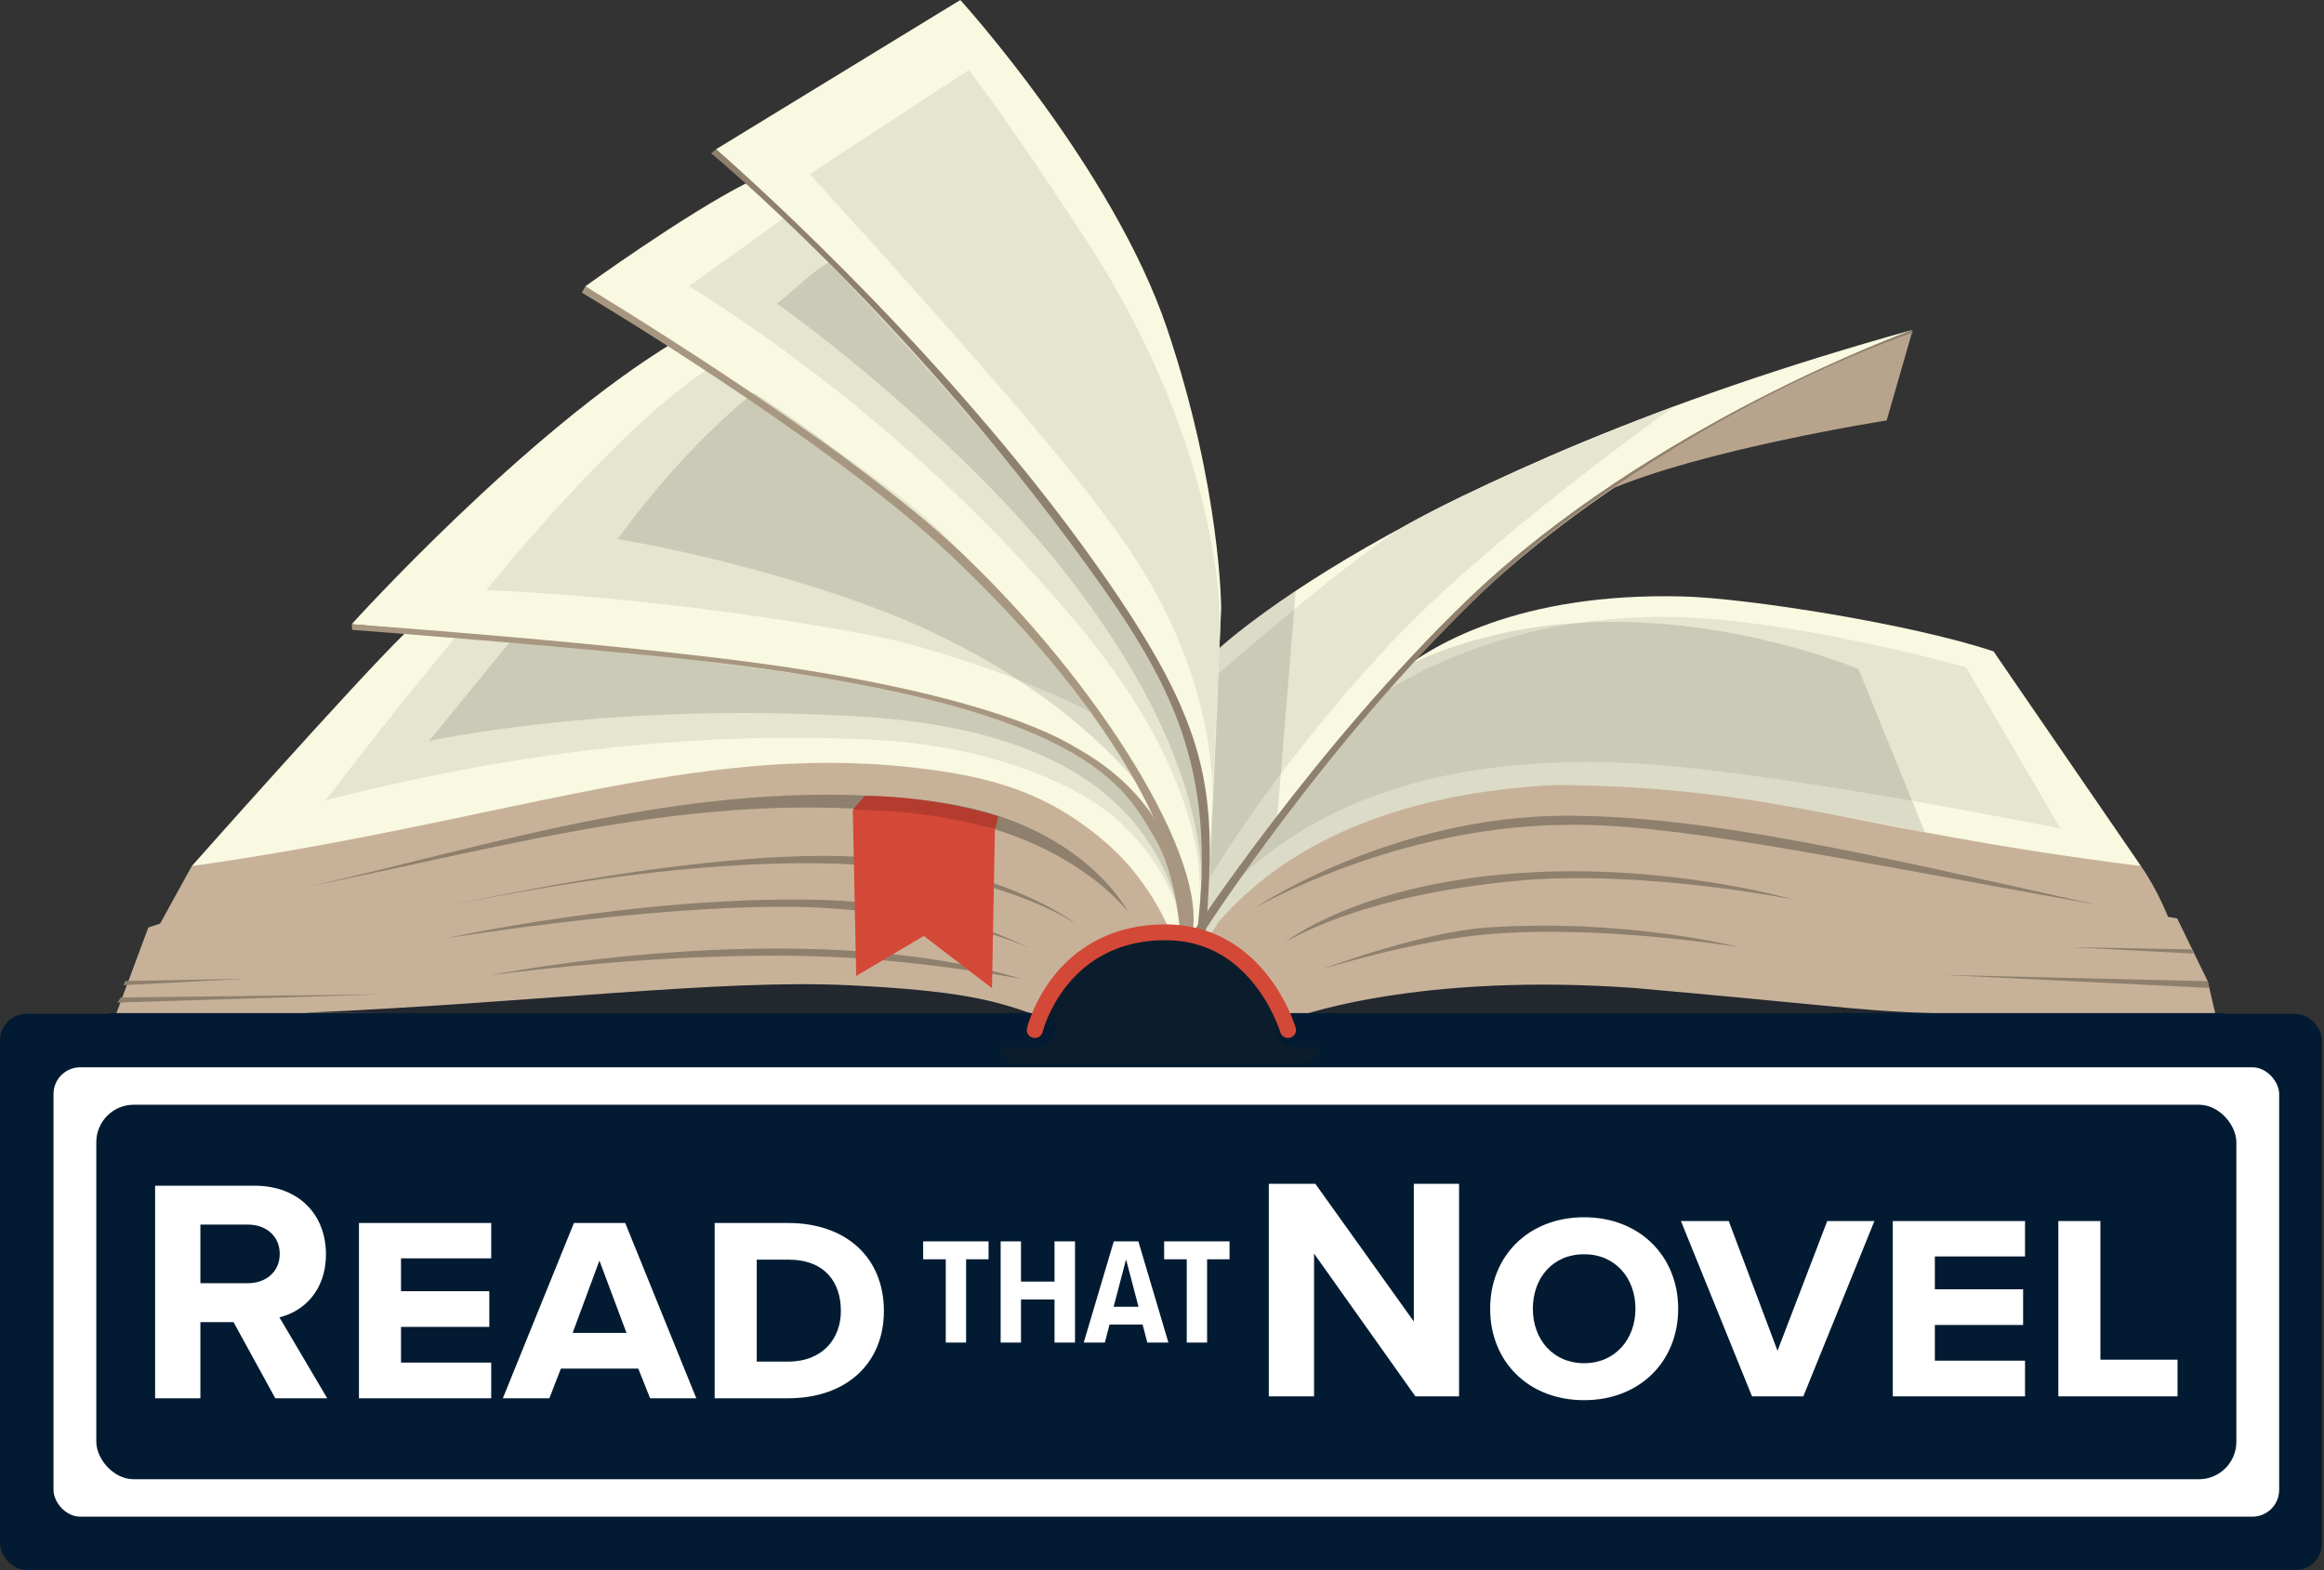
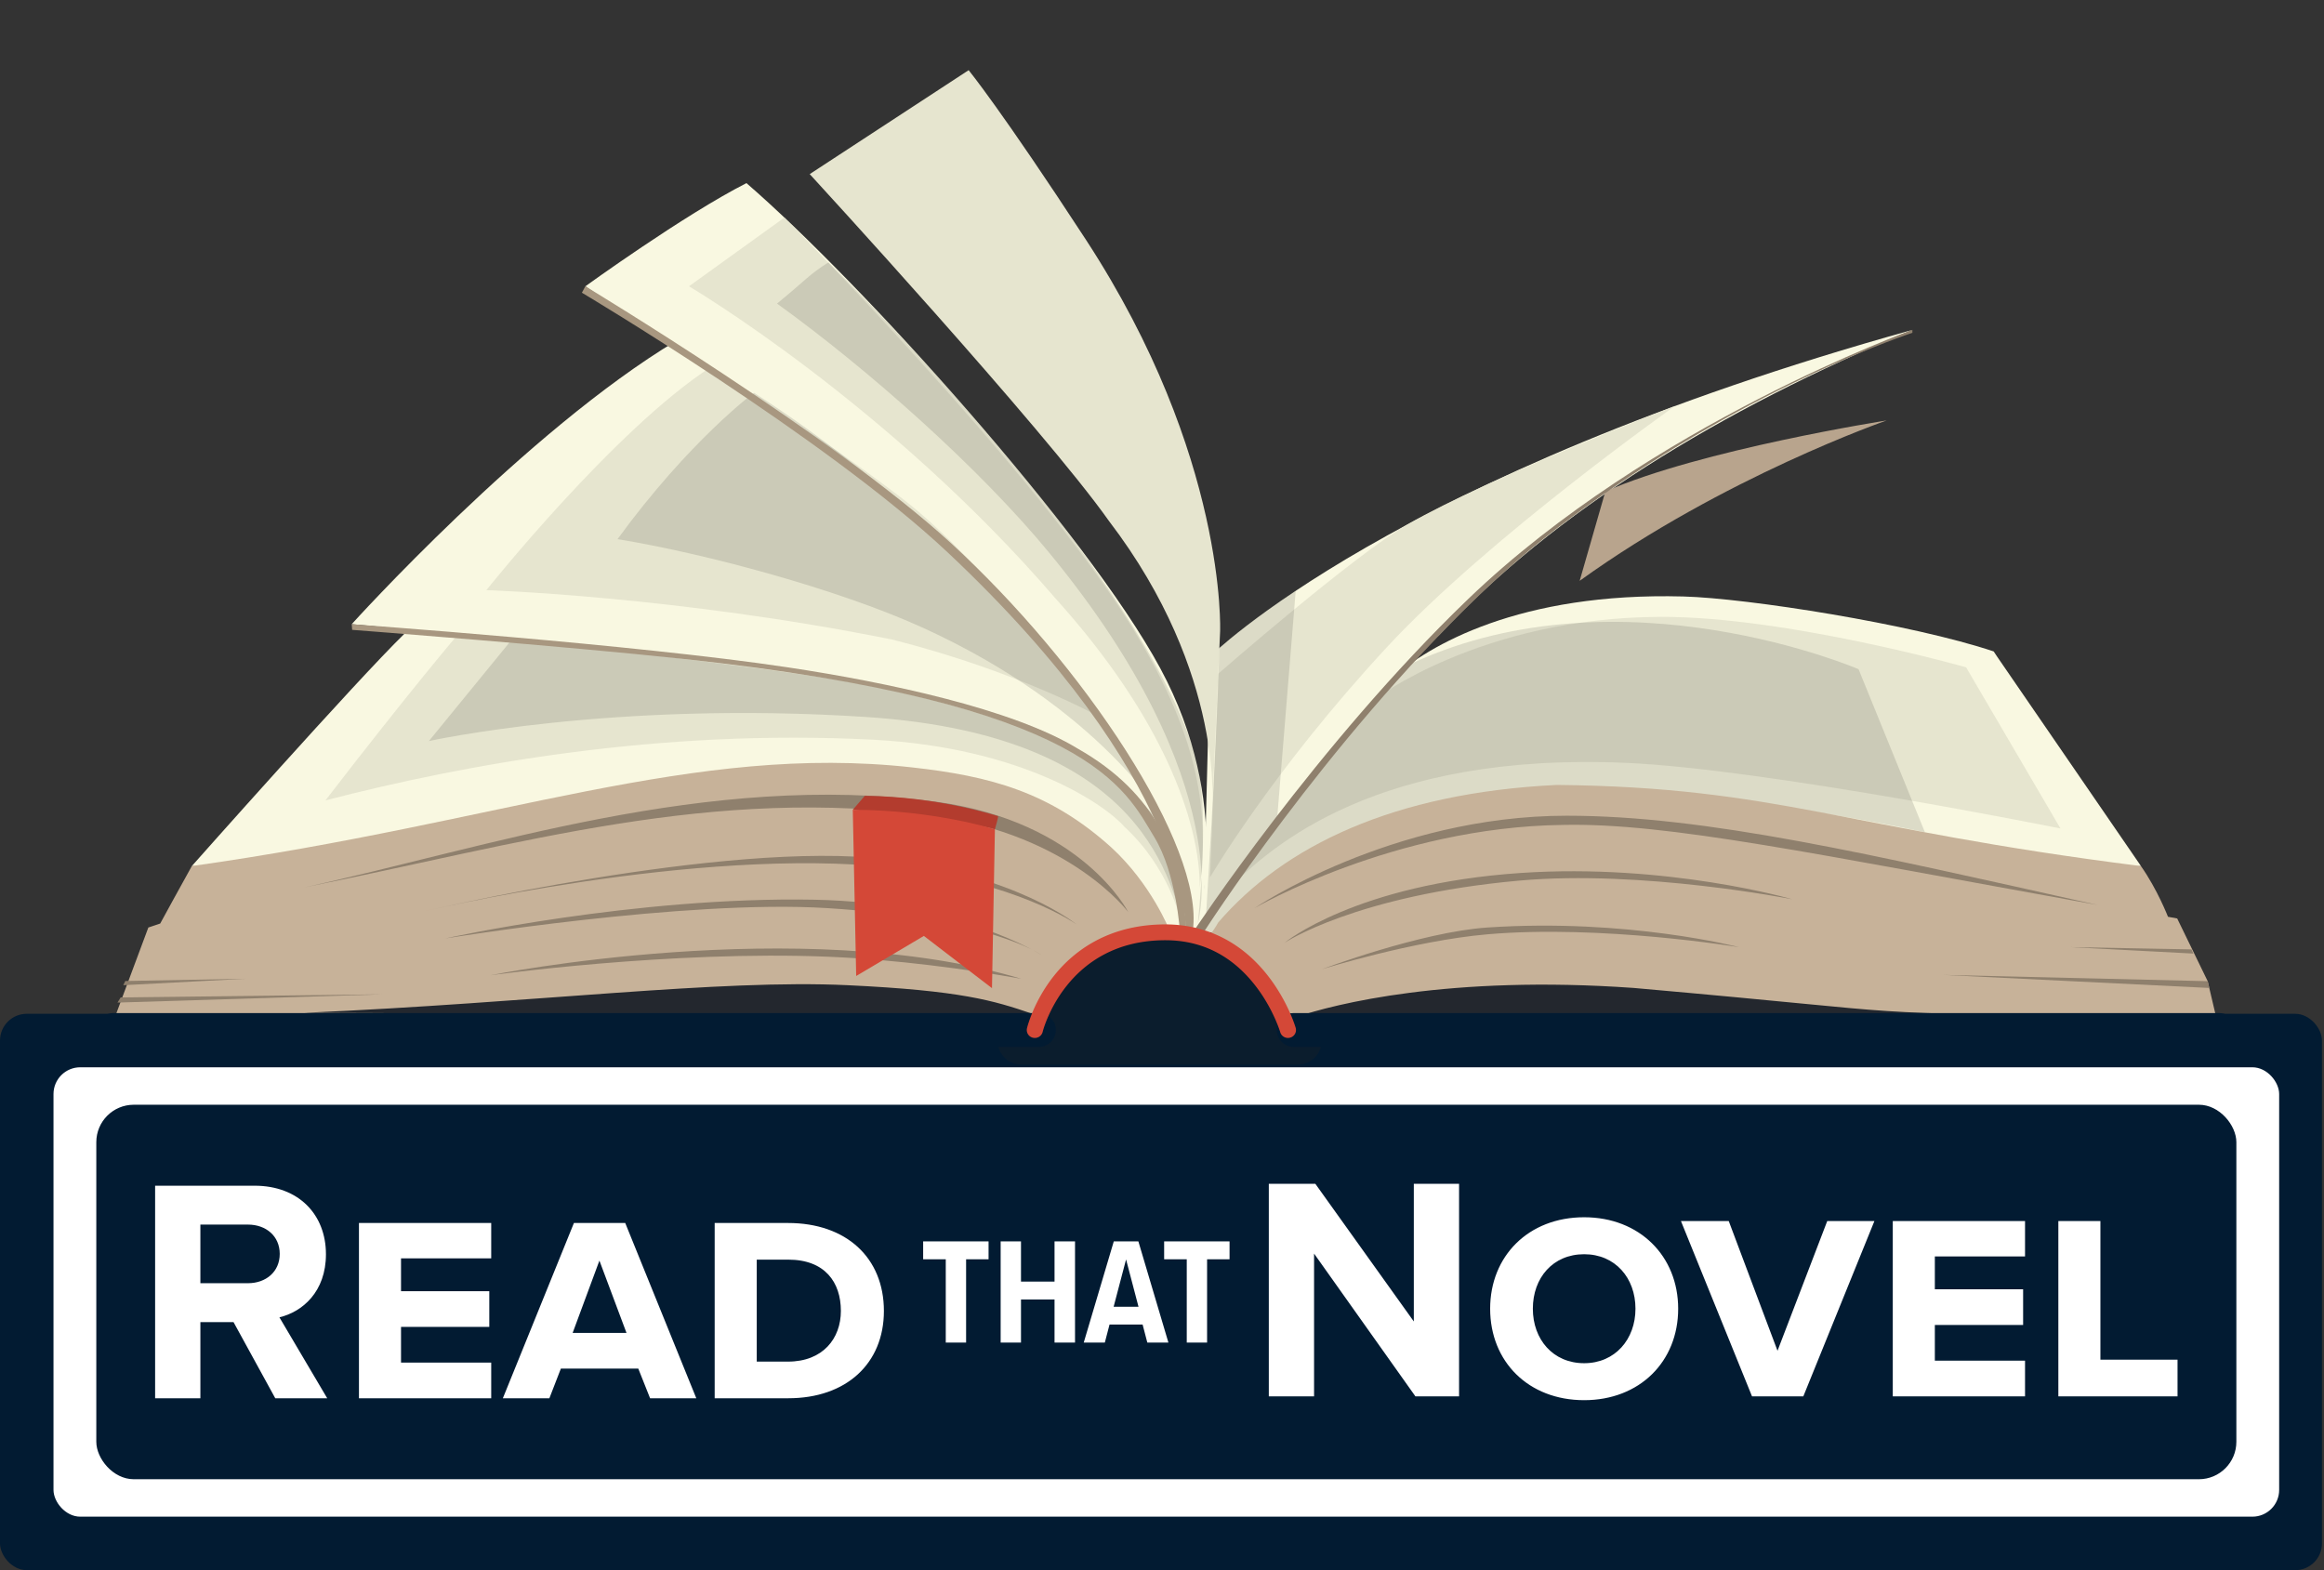
<svg xmlns="http://www.w3.org/2000/svg" fill="none" viewBox="0 0 296 200">
  <rect x="0" y="0" width="296" height="200" fill="#333333" stroke="none" />
  <rect width="295.741" height="70.869" y="129.131" fill="#021B32" rx="3.407" />
  <rect width="283.475" height="57.24" x="6.814" y="135.945" fill="#fff" rx="3.407" />
  <rect width="272.572" height="47.7" x="12.266" y="140.715" fill="#021B32" rx="4.77" />
  <path fill="#fff" d="M100.402 178.102h-9.376v-22.324h9.336c7.428 0 12.217 4.424 12.217 11.203 0 6.697-4.789 11.121-12.177 11.121Zm6.698-11.121c0-3.653-2.03-6.535-6.698-6.535h-4.018v12.988h3.978c4.464 0 6.738-2.963 6.738-6.453ZM73.098 155.778h6.535l9.052 22.324h-5.886l-1.502-3.775h-9.863l-1.462 3.775h-5.926l9.052-22.324Zm6.697 14.003-3.45-9.214-3.41 9.214h6.86ZM62.564 178.102H45.719v-22.324h16.845v4.505H51.077v4.181H62.32v4.546H51.077v4.546h11.487v4.546ZM41.677 178.102H35.06l-5.318-9.701h-4.22v9.701h-5.765v-27.073h12.664c5.642 0 9.093 3.693 9.093 8.727 0 4.789-3.004 7.346-5.927 8.036l6.089 10.31Zm-6.048-18.387c0-2.273-1.745-3.734-4.059-3.734h-6.048v7.468h6.048c2.314 0 4.059-1.461 4.059-3.734ZM153.743 171.012h-2.59V160.4h-2.88v-2.281h8.331v2.281h-2.861v10.612ZM148.817 171.012h-2.686l-.6-2.3h-4.214l-.599 2.3h-2.687l3.828-12.893h3.131l3.827 12.893Zm-3.808-4.562-1.585-6.031-1.585 6.031h3.17ZM136.922 171.012h-2.61v-5.49h-4.272v5.49h-2.59v-12.893h2.59v5.122h4.272v-5.122h2.61v12.893ZM123.049 171.012h-2.59V160.4h-2.88v-2.281h8.331v2.281h-2.861v10.612ZM277.345 177.859h-15.18v-22.325h5.357v17.657h9.823v4.668ZM257.922 177.859h-16.845v-22.325h16.845v4.506h-11.487v4.181h11.243v4.546h-11.243v4.546h11.487v4.546ZM229.684 177.859h-6.535l-9.051-22.325h6.088l6.21 16.52 6.332-16.52h6.008l-9.052 22.325ZM189.795 166.697c0-6.698 4.87-11.65 11.974-11.65 7.062 0 11.974 4.952 11.974 11.65 0 6.738-4.912 11.649-11.974 11.649-7.104 0-11.974-4.911-11.974-11.649Zm18.509 0c0-3.938-2.598-6.941-6.535-6.941-3.978 0-6.535 3.003-6.535 6.941 0 3.896 2.557 6.94 6.535 6.94 3.937 0 6.535-3.044 6.535-6.94ZM185.836 177.859h-5.56l-12.908-18.185v18.185h-5.764v-27.074h5.926l12.543 17.535v-17.535h5.763v27.074Z" />
  <path fill="#0B1D2D" d="M127.231 131.8c-.623 1.883.848 3.805 2.919 3.805h35.1c2.03 0 3.498-1.854 2.946-3.721l-.065-.224-3.852-11.413c-.412-1.223-1.614-5.786-2.96-5.766l-28.74.406c-1.431.02-2.657 4.729-2.95 6.066l-2.316 10.564a3.417 3.417 0 0 1-.078.283h-.004Z" />
  <path fill="#F9F8E1" d="m154.126 83.61-.907 35.273s23.114-32.9 30.064-37.98c14.629-15.748 35.865-28.718 60.292-38.883-66.287 18.424-89.446 41.59-89.446 41.59h-.003Z" />
-   <path fill="#B8A48D" d="M204.47 62.6c12.188-5.346 35.831-9.046 35.831-9.046l3.274-11.383s-20.748 7.195-39.105 20.43Z" />
+   <path fill="#B8A48D" d="M204.47 62.6c12.188-5.346 35.831-9.046 35.831-9.046s-20.748 7.195-39.105 20.43Z" />
  <path fill="#F9F8E1" d="M51.5 80.737c-6.156 5.99-27.067 29.576-27.067 29.576l118.46 9.106s6.479-.666 8.184-1.597c.078-29.378-40.55-37.186-40.55-37.186s-10.869-4.202-31.67-3.65c-8.182.218-20.223.316-27.354 3.754l-.003-.003Z" />
  <path fill="#C7B299" d="m14.469 130.009 4.426-11.869 1.51-.505s3.1-5.682 4.028-7.322c39.572-5.555 63.873-15.672 91.741-12.565 9.947 1.108 17.521 3.123 25.351 10.174 5.129 4.701 7.431 10.566 7.431 10.566s-13.245 1.852-15.885 10.553c-8.109.549-118.606.964-118.606.964l.004.004Z" />
  <path fill="#F9F8E1" d="M86.181 43.39c15.428 4.968 45.216 29.974 55.187 40.996 13.494 14.915 12.318 35.147 12.318 35.147l-3.615-.784s1.429-4.191-1.657-9.384c-3.083-5.193-1.344-8.661-23.646-18.353-25.345-6.723-79.973-11.508-79.973-11.508s22.282-24.678 41.383-36.118l.003.004Z" />
  <path fill="#F9F8E1" d="M74.552 36.466s52.606 36.473 63.471 50.287c10.865 13.814 13.692 20.007 14.534 30.882 0 0 4.611-15.153-4.791-32.54-9.402-17.385-38.218-49.278-52.694-61.77-7.93 4.031-20.516 13.141-20.516 13.141h-.004Z" />
-   <path fill="#F9F8E1" d="M122.312 0s19.479 21.444 26.354 41.903c6.875 20.46 6.872 35.656 6.872 35.656l-1.937 40.929s7.124-20.757-17.692-50.373c-14.627-17.457-44.701-49.108-44.701-49.108L122.312 0Z" />
  <path fill="#F9F8E1" d="m253.928 82.976.443.667 18.317 26.67-120.267 8.57s18.718-26.15 24.642-32.308c4.886-4.426 16.529-11.152 37.331-10.6 8.181.218 29.126 3.51 39.538 7.001h-.004Z" />
  <path fill="#8F806D" d="M137.119 117.745s-7.588-6.251-24.175-8.296c-20.42-2.518-59.333 6.722-59.333 6.722s35.159-8.43 60.012-5.661c15.861 1.768 23.496 7.235 23.496 7.235Z" />
  <path fill="#8F806D" d="M132.655 121.649s-10.326-6.689-28.894-7.048c-22.9-.442-47.04 4.932-47.04 4.932s30.596-4.992 48.605-3.864c20.874 1.309 27.326 5.976 27.326 5.976l.003.004Z" />
  <path fill="#8F806D" d="M130.074 124.669c-28.185-8.404-67.634-.442-67.634-.442s22.95-3.201 43.135-2.361c8.546.355 17.675 1.591 24.495 2.803h.004ZM15.369 127.046l33.352-.395-33.758 1.054.406-.659ZM15.956 124.953l15.349-.284-15.602.82.253-.536Z" />
  <path fill="#E6E5CF" d="M103.13 22.174s29.866 32.502 38.102 44.17c14.947 19.565 13.143 36.827 13.143 36.827l1.026-22.72s.928-22.307-17.099-49.93c-10.789-16.533-14.929-21.582-14.929-21.582L103.13 22.177v-.003Z" />
  <path fill="#E6E5CF" d="m99.907 27.711-12.154 8.755s25.311 14.915 46.73 39.811c13.566 15.052 18.33 28.264 18.33 36.764 1.313-10.439-.478-19.97-8.833-33.46-12.389-20-44.073-51.867-44.073-51.867v-.003Z" />
  <path fill="#E6E5CF" d="M90.577 46.728c-12.31 7.961-28.628 28.44-28.628 28.44s24.198.764 51.684 6.292c16.219 4.111 26.429 9.866 26.429 9.866s-14.125-19.405-25.157-27.838c-11.032-8.434-15.803-10.657-24.328-16.764v.004ZM58.392 80.737s-6.006 7.014-16.942 21.212c17.88-4.623 42.603-9.123 69.752-7.727 18.988.978 29.593 8.27 32.032 11.112 5.722 5.277 7.12 11.862 7.12 11.862s.017-3.519-1.569-7.158c-2.417-5.551-2.752-6.8-7.945-11.658-3.223-2.303-6.401-11.654-82.452-17.643h.004ZM154.126 111.735s7.915-13.559 22.572-29.355c12.89-13.897 36.625-30.66 36.625-30.66s-23.363 8.939-34.057 15.076c-6.821 3.913-24.124 19.04-24.124 19.04l-1.02 25.896.004.003Z" />
  <path fill="#E6E5CF" d="M174.989 89.123s13.655-10.479 36.517-10.55c16.048-.05 38.91 6.426 38.91 6.426l12.017 20.529s-37.679-7.6-55.395-8.363c-31.653-1.363-45.011 10.566-50.389 15.873 10.204-14.001 18.347-23.918 18.347-23.918l-.007.003Z" />
  <path fill="#000" d="M105.517 33.423c-2.387 1.483-2.923 2.273-6.55 5.246 11.696 8.43 25.835 20.992 34.728 31.81 24.243 29.495 18.859 47.156 18.859 47.156s1.722-14.832-.331-21.508c-6.64-21.604-36.666-52.848-46.706-62.7v-.004Z" opacity=".12" />
  <path fill="#000" d="M96.026 50.032c35.013 22.358 52.412 54.535 52.412 54.535s-8.018-14.259-31.094-24.698c-10.691-4.837-27.551-9.387-38.696-11.195 9.194-12.595 17.375-18.638 17.375-18.638l.004-.004Z" opacity=".12" />
  <path fill="#000" d="M151.002 118.137s2.68-9.666-7.792-17.878c-4.079-5.43-22.054-11.615-40.08-14.206-18.026-2.591-37.935-4.593-37.935-4.593L54.624 94.396s23.28-5.186 55.688-3.07c36.731 2.4 38.569 22.05 40.69 26.807v.004ZM152.994 118.736l1.132.265c9.04-10.982 19.165-15.341 36.915-17.417 18.777-3.408 54.13 4.426 54.13 4.426l-8.451-20.77s-30.129-12.997-56.694-.834c-12.672 12.545-27.032 34.33-27.032 34.33Z" opacity=".12" />
  <path fill="#C7B299" d="m282.652 131.201-1.466-6.224-3.884-7.989-1.173-.214s-1.354-3.498-3.445-6.458c-37.907-4.781-46.112-10.051-74.4-10.335-20.809 1.004-34.777 7.804-43.132 17.53-.685 1.245-1.275 1.744-1.275 1.744s5.9 2.678 10.166 9.793c8.109.549 118.606 2.159 118.606 2.159l.003-.006Z" />
  <path fill="#8F806D" d="M159.78 115.673s17.358-11.772 39.78-11.772c17.732 0 38.395 4.848 67.658 11.377-36.295-6.529-54.782-10.493-68.132-10.205-21.59.258-39.303 10.6-39.303 10.6h-.003Z" />
  <path fill="#8F806D" d="M163.613 120.085s9.03-7.476 30.091-8.892c18.708-1.259 34.562 3.348 34.562 3.348s-19.114-3.78-34.736-2.377c-20.843 1.872-29.914 7.921-29.914 7.921h-.003ZM168.35 123.46s12.621-4.751 21.098-5.32c17.88-1.198 32.046 2.504 32.046 2.504s-17.484-2.896-32.018-1.64c-9.504.82-21.126 4.456-21.126 4.456ZM281.189 124.977l-33.706-.8 33.907 1.663-.201-.863ZM279.119 120.926l-15.421-.285 15.673.82-.252-.535Z" />
  <path fill="#23272E" d="M38.698 129.011c29.703-1.306 52.865-4.299 69.271-3.522 14.439.683 18.613 1.965 23.469 3.622-13.494.513-73.953-.07-92.737-.1h-.003ZM275.614 129.791c-45.427-1.088-26.082-.288-67.556-3.954-23.449-1.664-38.133 2.059-42.989 3.716 13.211-.472 74.103.238 110.541.238h.004Z" />
  <path fill="#A89780" d="M151.074 118.488c-.413-9.414-3.833-17.473-13.798-23.13-8.297-5.056-24.212-8.441-36.973-10.36-19.4-2.919-55.504-5.487-55.504-5.487l.054.717s26.913 2.055 42.304 3.716c51.773 5.584 56.121 16.536 59.882 22.719 2.807 4.61 3.25 12.073 3.25 12.073s.546-.007.785-.248Z" />
  <path fill="#021B32" d="M282.639 133.357H164.82c-1.214 0-2.199-.968-2.199-2.16 0-1.192.985-2.159 2.199-2.159h117.819c1.214 0 2.199.967 2.199 2.159 0 1.192-.985 2.16-2.199 2.16ZM132.287 133.357H14.465c-1.214 0-2.2-.968-2.2-2.16 0-1.192.986-2.159 2.2-2.159h117.819c1.214 0 2.199.967 2.199 2.159 0 1.192-.985 2.16-2.199 2.16h.003Z" />
  <path fill="#000" d="M155.306 82.528c-.335 12.95-1.764 35.107-1.764 35.107l9.075-12.793 2.411-29.586s-7.199 4.828-9.722 7.272Z" opacity=".12" />
  <path fill="#8F806D" d="M153.219 118.883s15.404-24.088 35.35-43.222c4.798-4.603 8.825-7.78 13.337-11.042 21.822-15.785 41.669-22.227 41.669-22.227v-.368s-33.406 12.012-56.558 34.256c-19.366 18.605-35.08 42.479-35.08 42.479l1.285.131-.003-.007Z" />
-   <path fill="#8F806D" d="M90.577 19.535s24.281 19.964 47.678 52.226c10.824 14.925 16.754 25.648 14.241 46.811.303.633.941.137 1.105-.084 1.374-17.858.665-25.742-13.539-45.934-20.519-29.164-48.854-53.547-48.854-53.547l-.63.528Z" />
  <path fill="#A89780" d="M74.553 36.466s31.663 19.09 46.457 32.613c16.999 15.538 32.386 38.692 30.92 49.413-.86 0-.928-.352-.928-.352s.488-18.836-30.286-47.766c-15.574-14.64-46.603-33.09-46.603-33.09l.44-.818Z" />
  <path fill="#D44837" d="M164.046 132.208c-.447 0-.856-.288-.985-.729-.007-.031-.901-3.017-3.179-5.943-2.98-3.83-6.83-5.775-11.444-5.775-12.696 0-15.609 11.553-15.636 11.671-.13.542-.679.877-1.235.75a1.007 1.007 0 0 1-.763-1.212c.034-.138.825-3.362 3.382-6.609 2.377-3.017 6.78-6.616 14.248-6.616 5.238 0 9.774 2.29 13.119 6.622 2.49 3.225 3.438 6.422 3.475 6.556a1.006 1.006 0 0 1-.706 1.245c-.095.027-.187.04-.283.04h.007Z" />
  <path fill="#8F806D" d="M143.697 116.172s-5.848-11.571-24.546-14.059c-29.164-3.88-57.202 5.9-80.453 10.928 27.714-5.544 52.03-13.017 80.334-9.093 17.351 2.404 24.665 12.227 24.665 12.227v-.003Z" />
  <path fill="#B33C2E" d="m110.152 101.363-1.535 1.785s15.707 1.674 18.098 2.484c.416-1.386.416-1.667.416-1.667s-7.509-2.501-16.979-2.602Z" />
  <path fill="#D44837" d="m108.617 103.151.433 21.163 8.618-5.102 8.678 6.655.372-20.232s-7.799-2.484-18.098-2.484h-.003Z" />
</svg>